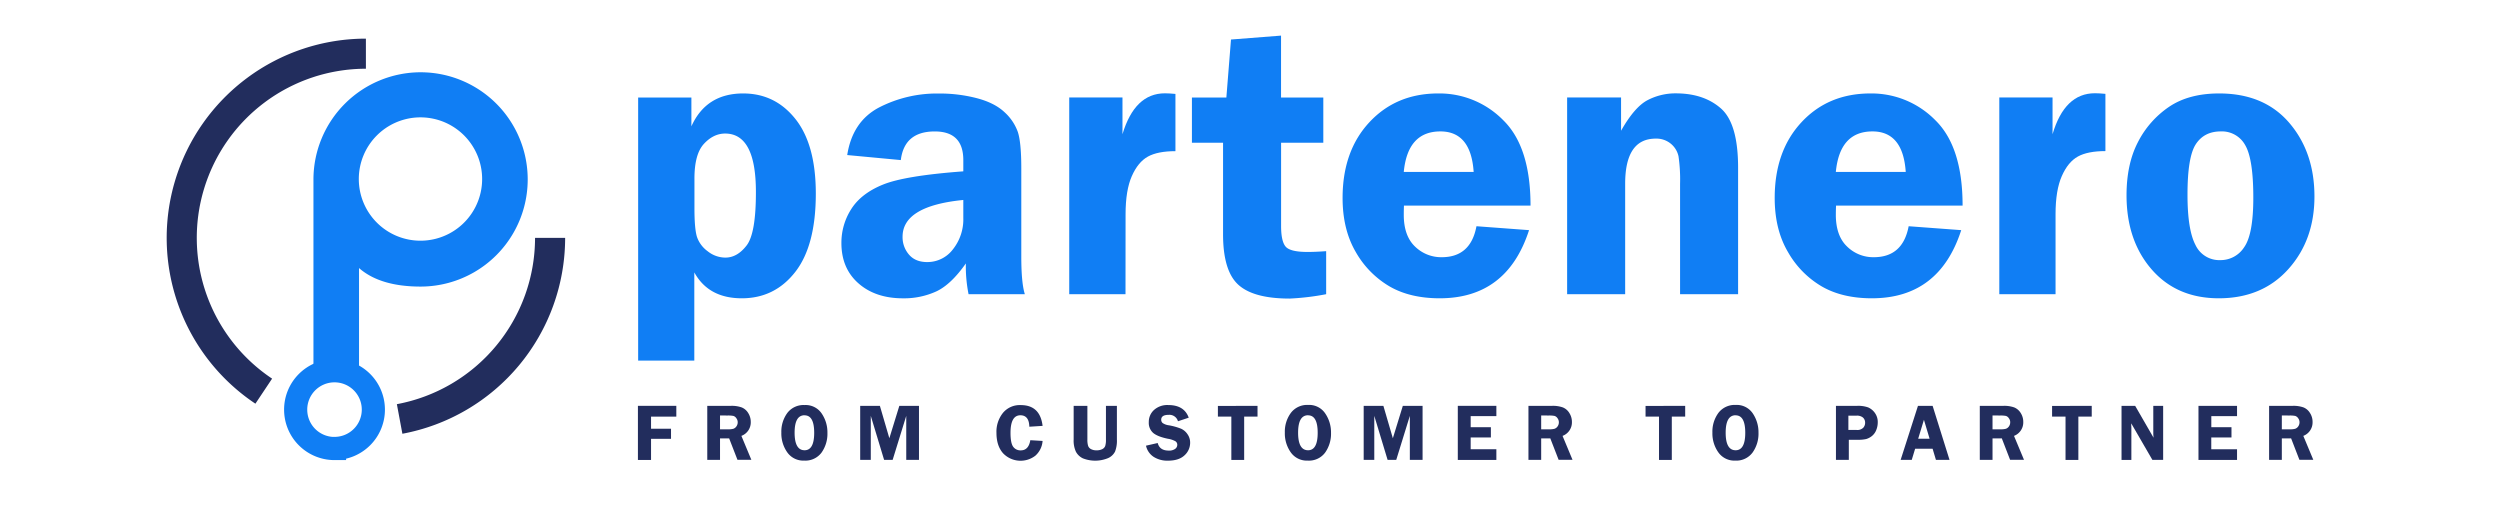
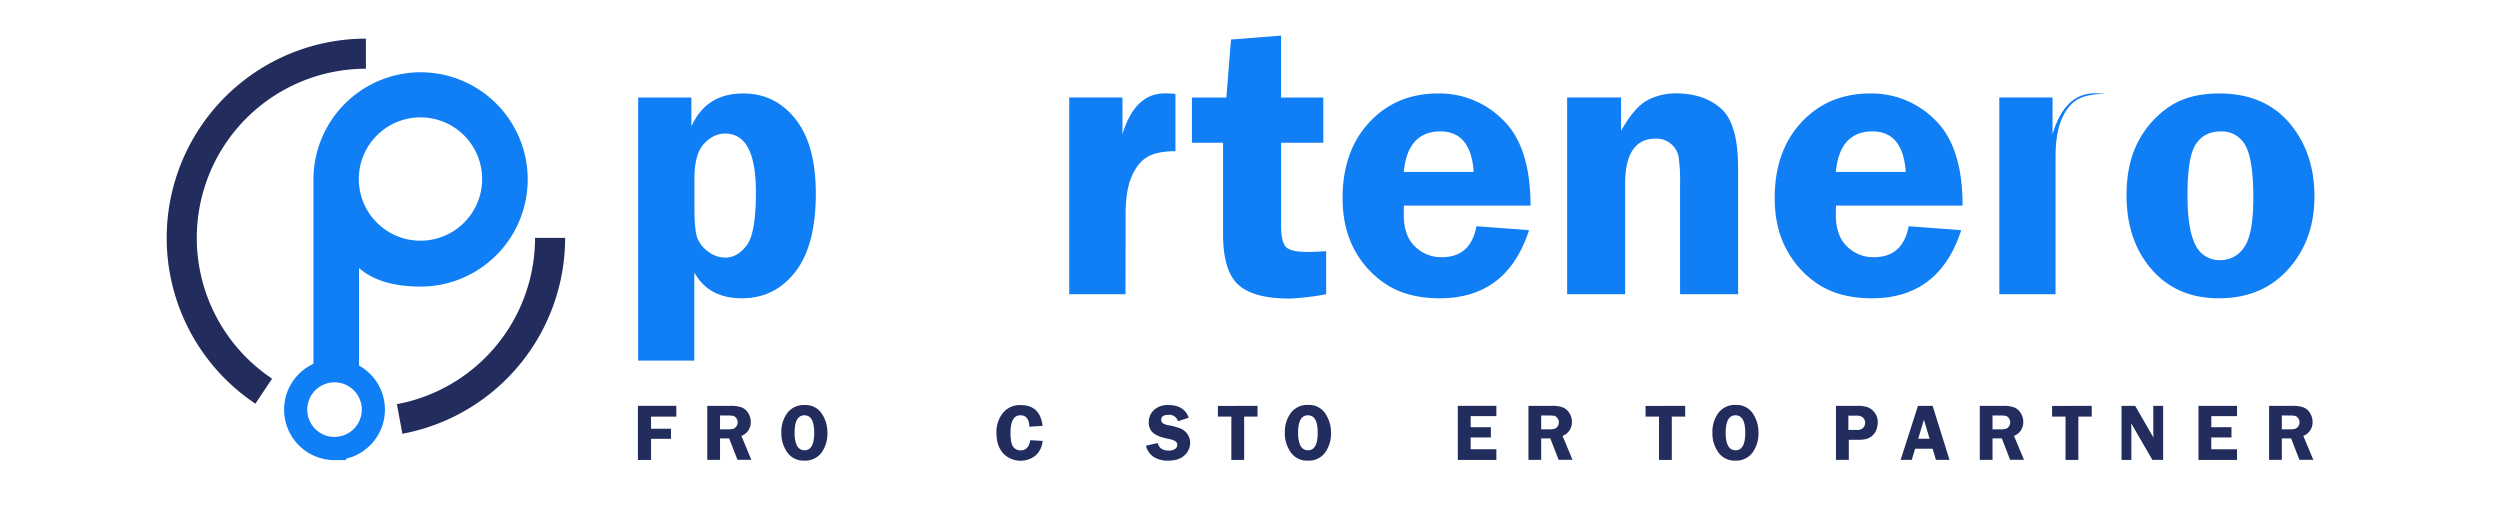
<svg xmlns="http://www.w3.org/2000/svg" width="1080" height="220" data-name="Camada 1">
  <path id="svg_1" fill="none" stroke="#222d5d" stroke-miterlimit="10" stroke-width="13" d="M113.94 168.982a79.58 79.58 0 0 1 44.13-145.79m79.57 79.57a79.6 79.6 0 0 1-65 78.23" class="cls-1" />
  <path id="svg_2" fill="#107ef4" d="M181.68 103.982a26.64 26.64 0 1 0-18.87-45.48 26.64 26.64 0 0 0 18.87 45.48zm-36.31 58h-.25a9.39 9.39 0 0 1-6.83-2.8c-1.94-1.91-2.88 1.28-2.88-1.39v-80.51a46.37 46.37 0 0 1 46.27-46.06 46.29 46.29 0 0 1 0 92.58c-11.65 0-20.54-2.69-26.58-8v42.05c0 2.66-.95-.54-2.9 1.39a9.4 9.4 0 0 1-6.83 2.8v-.06z" class="cls-2" />
  <path id="svg_3" fill="none" stroke="#107ef4" stroke-miterlimit="10" stroke-width="10" d="M144.51 193.732a16.78 16.78 0 1 0-16.78-16.75 16.78 16.78 0 0 0 16.78 16.78v-.03z" class="cls-3" />
  <path id="svg_4" fill="#107ef4" d="M275.68 155.782V42.132h23v12.45q6.39-14.21 22.38-14.21 13.8 0 22.58 11.06t8.79 32.17q0 22.47-8.87 33.86t-23.09 11.4q-14.38 0-20.53-11.19v38.11h-24.26zM300 89.912q0 9 1.1 12.45a12.78 12.78 0 0 0 4.62 6.18 12.24 12.24 0 0 0 7.66 2.74q5.13 0 9.17-5.26t4-23.17q0-25.15-13.29-25.16-5.05 0-9.17 4.46T300 77.292v12.62z" class="cls-2" />
-   <path id="svg_5" fill="#107ef4" d="M442.73 127.092h-24.31a60.86 60.86 0 0 1-1.17-13.29q-6.39 9.09-12.73 12.07a33.44 33.44 0 0 1-14.4 3q-11.92 0-19.28-6.48t-7.35-17.41a26.85 26.85 0 0 1 4.29-14.72q4.28-6.74 13.77-10.56t34.6-5.68v-4.87q0-12.37-12.33-12.37-13.15 0-14.67 12.37L366 66.982q2.26-14.48 13.71-20.53a54.58 54.58 0 0 1 25.91-6.05 63.68 63.68 0 0 1 16.32 2q7.65 2 11.94 6a21.09 21.09 0 0 1 5.8 8.54q1.51 4.5 1.52 15.69v38.52q.02 11.16 1.53 15.94zm-26.58-40.71q-26.25 2.6-26.24 15.9a11.45 11.45 0 0 0 2.76 7.69q2.77 3.24 7.89 3.24a13.8 13.8 0 0 0 11.11-5.51 20.8 20.8 0 0 0 4.48-13.58v-7.74z" class="cls-2" />
  <path id="svg_6" fill="#107ef4" d="M486.22 127.092h-24.31v-85h23v15.89q5.3-17.67 18.33-17.67c1.24 0 2.75.09 4.55.26v24.73q-7.67 0-11.91 2.35t-6.94 8.45q-2.69 6.11-2.69 16.45l-.03 34.54z" class="cls-2" />
  <path id="svg_7" fill="#107ef4" d="M553.43 61.652v35.92q0 6.72 2 9t9.47 2.27q3.44 0 8-.34v18.59a108.11 108.11 0 0 1-15.77 1.89q-15.64 0-22.2-6t-6.57-21.75v-39.58h-13.45v-19.52h14.88l2-25.06 21.62-1.69v26.75h18.26v19.52h-18.24z" class="cls-2" />
  <path id="svg_8" fill="#107ef4" d="M661.19 88.822h-54.68c-.06 1.51-.08 2.83-.08 3.95q0 9.09 4.83 13.71a16.14 16.14 0 0 0 11.57 4.63q12.52 0 15-13.38l22.72 1.69q-9.51 29.44-38.61 29.44-12.71 0-21.58-5.09a40.21 40.21 0 0 1-14.64-14.85q-5.72-9.75-5.72-23.38 0-20.28 11.57-32.72t29.73-12.45a38.65 38.65 0 0 1 28.15 11.61q11.73 11.52 11.74 36.84zm-54.76-14.55h30.19q-1.17-17.51-14.38-17.5-14.13 0-15.81 17.5z" class="cls-2" />
  <path id="svg_9" fill="#107ef4" d="M750.86 127.092h-25.07v-47.69a69.23 69.23 0 0 0-.67-11.86 9.63 9.63 0 0 0-3.29-5.43 9.75 9.75 0 0 0-6.56-2.23q-13.2 0-13.2 19.52v47.69H677v-85h23.3v14.39q5.81-10.26 11.44-13.21a26 26 0 0 1 12.2-2.94q12.1 0 19.51 6.52t7.41 25.61v54.63z" class="cls-2" />
  <path id="svg_10" fill="#107ef4" d="M847.84 88.822h-54.67c-.06 1.51-.09 2.83-.09 3.95q0 9.09 4.84 13.71a16.12 16.12 0 0 0 11.56 4.63q12.54 0 15.06-13.38l22.71 1.69q-9.5 29.44-38.61 29.44-12.71 0-21.57-5.09a40.14 40.14 0 0 1-14.64-14.85q-5.76-9.75-5.76-23.38 0-20.28 11.56-32.72T808 40.372a38.65 38.65 0 0 1 28.11 11.61q11.73 11.52 11.73 36.84zm-54.76-14.55h30.2q-1.18-17.51-14.39-17.5-14.13 0-15.81 17.5z" class="cls-2" />
-   <path id="svg_11" fill="#107ef4" d="M888 127.092h-24.3v-85h23v15.89q5.22-17.7 18.3-17.7c1.23 0 2.75.09 4.54.26v24.73q-7.65 0-11.9 2.35t-6.94 8.45q-2.7 6.11-2.7 16.45v34.57z" class="cls-2" />
+   <path id="svg_11" fill="#107ef4" d="M888 127.092h-24.3v-85h23v15.89q5.22-17.7 18.3-17.7c1.23 0 2.75.09 4.54.26q-7.65 0-11.9 2.35t-6.94 8.45q-2.7 6.11-2.7 16.45v34.57z" class="cls-2" />
  <path id="svg_12" fill="#107ef4" d="M958.67 40.372q19.41 0 30.29 12.7t10.88 31.8q0 18.84-11.3 31.41t-30 12.58q-18.15 0-29-12.45t-10.88-32q0-13.53 4.92-23A40.82 40.82 0 0 1 937 46.172q8.56-5.8 21.67-5.8zm.67 16.4q-7.12 0-10.74 5.51t-3.6 21.91q0 15.06 3.44 21.62a11.34 11.34 0 0 0 10.73 6.56 12.09 12.09 0 0 0 10.32-5.59q3.94-5.59 3.94-21.33 0-16.73-3.48-22.71a11.47 11.47 0 0 0-10.61-5.97z" class="cls-2" />
  <path id="svg_13" fill="#222d5d" d="M292.17 179.982h-10.92v5.23h8.63v4.36h-8.63v9.13h-5.67v-23.38h16.59v4.66z" class="cls-4" />
  <path id="svg_14" fill="#222d5d" d="M311.05 189.402v9.25h-5.51v-23.33h10.26a12.92 12.92 0 0 1 4.55.66 5.84 5.84 0 0 1 2.85 2.41 7.14 7.14 0 0 1 1.13 3.91 6.22 6.22 0 0 1-4.05 6l4.3 10.32h-6l-3.58-9.22h-3.95zm0-9.93v6h3.35a9 9 0 0 0 2.38-.23 2.62 2.62 0 0 0 1.32-1 3 3 0 0 0 .59-1.82 2.79 2.79 0 0 0-.59-1.74 2.36 2.36 0 0 0-1.26-1 11.92 11.92 0 0 0-2.56-.18l-3.23-.03z" class="cls-4" />
  <path id="svg_15" fill="#222d5d" d="M347.41 198.982a8.49 8.49 0 0 1-7.29-3.54 14.13 14.13 0 0 1-2.58-8.56 13.65 13.65 0 0 1 2.62-8.53 8.8 8.8 0 0 1 7.44-3.37 8.34 8.34 0 0 1 7.37 3.65 14.43 14.43 0 0 1 2.48 8.35 14.06 14.06 0 0 1-2.56 8.56 8.72 8.72 0 0 1-7.48 3.44zm.16-19.59q-4.31 0-4.3 7.55t4.3 7.57c2.77 0 4.16-2.51 4.16-7.55s-1.39-7.54-4.16-7.54v-.03z" class="cls-4" />
-   <path id="svg_16" fill="#222d5d" d="m381.93 198.652-5.75-19v19h-4.58v-23.33h8.51l4.09 14 4.31-14H397v23.33h-5.5v-19l-5.87 19h-3.7z" class="cls-4" />
  <path id="svg_17" fill="#222d5d" d="m450.4 183.982-5.73.36q-.12-4.93-3.85-4.94c-2.86 0-4.28 2.54-4.28 7.6 0 2.93.38 4.92 1.16 6a3.84 3.84 0 0 0 3.26 1.56c2.26 0 3.64-1.46 4.14-4.4l5.3.32a9.42 9.42 0 0 1-3.12 6.37 10.44 10.44 0 0 1-13.91-1q-2.89-3.2-2.9-8.84a13 13 0 0 1 2.8-8.64 9.42 9.42 0 0 1 7.66-3.37q8.4-.02 9.47 8.98z" class="cls-4" />
-   <path id="svg_18" fill="#222d5d" d="M482.5 175.322v14.53a13 13 0 0 1-.8 5.23 6.2 6.2 0 0 1-3 2.82 14.56 14.56 0 0 1-10.88.11 6.65 6.65 0 0 1-3-2.82 11.45 11.45 0 0 1-1-5.34v-14.53h5.93v14.53a8.84 8.84 0 0 0 .32 2.76 2.54 2.54 0 0 0 1.26 1.41 4.79 4.79 0 0 0 2.34.52 5.34 5.34 0 0 0 2.5-.51 2.55 2.55 0 0 0 1.28-1.36 8.84 8.84 0 0 0 .32-2.82v-14.53h4.73z" class="cls-4" />
  <path id="svg_19" fill="#222d5d" d="m513.53 180.442-4.65 1.54a3.82 3.82 0 0 0-4-2.77q-3.24 0-3.24 2.1a1.89 1.89 0 0 0 .6 1.42 6 6 0 0 0 2.74 1 26.9 26.9 0 0 1 5.22 1.46 6.64 6.64 0 0 1 2.8 2.39 6.24 6.24 0 0 1 1.14 3.65 7.29 7.29 0 0 1-2.43 5.47c-1.63 1.54-4 2.31-7.22 2.31a11 11 0 0 1-6.1-1.64 7.73 7.73 0 0 1-3.32-4.84l5.06-1.15q.84 3.27 4.74 3.27a4.41 4.41 0 0 0 2.79-.73 2.13 2.13 0 0 0 .92-1.73 1.78 1.78 0 0 0-.83-1.59 10 10 0 0 0-3.23-1.06c-3-.62-5.08-1.46-6.35-2.52a5.8 5.8 0 0 1-1.89-4.68 6.91 6.91 0 0 1 2.26-5.24 8.57 8.57 0 0 1 6.16-2.12q6.87 0 8.83 5.46z" class="cls-4" />
  <path id="svg_20" fill="#222d5d" d="M543.25 175.322v4.66h-5.77v18.72h-5.54v-18.72h-5.81v-4.61l17.12-.05z" class="cls-4" />
  <path id="svg_21" fill="#222d5d" d="M564.92 198.982a8.49 8.49 0 0 1-7.29-3.54 14.13 14.13 0 0 1-2.58-8.56 13.65 13.65 0 0 1 2.62-8.53 8.8 8.8 0 0 1 7.44-3.42 8.34 8.34 0 0 1 7.37 3.65 14.43 14.43 0 0 1 2.52 8.4 14.06 14.06 0 0 1-2.56 8.56 8.7 8.7 0 0 1-7.52 3.44zm.16-19.59q-4.3 0-4.3 7.55t4.3 7.57c2.77 0 4.16-2.51 4.16-7.55s-1.39-7.54-4.16-7.54v-.03z" class="cls-4" />
-   <path id="svg_22" fill="#222d5d" d="m599.44 198.652-5.75-19v19h-4.58v-23.33h8.51l4.09 14 4.31-14h8.53v23.33h-5.5v-19l-5.87 19h-3.74z" class="cls-4" />
  <path id="svg_23" fill="#222d5d" d="M646.43 179.762h-11.1v4.79h8.73v4.43h-8.73v5.09h11.1v4.62h-16.66v-23.37h16.66v4.44z" class="cls-4" />
  <path id="svg_24" fill="#222d5d" d="M665.79 189.402v9.25h-5.5v-23.33h10.25a12.92 12.92 0 0 1 4.55.66 5.84 5.84 0 0 1 2.85 2.41 7.14 7.14 0 0 1 1.13 3.91 6.22 6.22 0 0 1-4.05 6l4.3 10.32h-6l-3.59-9.25-3.94.03zm0-9.93v6h3.35a8.94 8.94 0 0 0 2.38-.23 2.68 2.68 0 0 0 1.33-1 3 3 0 0 0 .58-1.82 2.85 2.85 0 0 0-.58-1.74 2.42 2.42 0 0 0-1.27-1 11.86 11.86 0 0 0-2.56-.18l-3.23-.03z" class="cls-4" />
  <path id="svg_25" fill="#222d5d" d="M728 175.322v4.66h-5.78v18.72h-5.53v-18.72h-5.81v-4.61l17.12-.05z" class="cls-4" />
  <path id="svg_26" fill="#222d5d" d="M749.63 198.982a8.49 8.49 0 0 1-7.29-3.54 14.13 14.13 0 0 1-2.58-8.56 13.64 13.64 0 0 1 2.61-8.53 8.84 8.84 0 0 1 7.45-3.42 8.35 8.35 0 0 1 7.37 3.65 14.51 14.51 0 0 1 2.48 8.35 14.06 14.06 0 0 1-2.56 8.56 8.72 8.72 0 0 1-7.48 3.49zm.15-19.59q-4.29 0-4.29 7.55t4.29 7.57c2.78 0 4.17-2.51 4.17-7.55s-1.39-7.54-4.17-7.54v-.03z" class="cls-4" />
  <path id="svg_27" fill="#222d5d" d="M798.69 189.982v8.67h-5.56v-23.33h9.2a13.1 13.1 0 0 1 4.67.66 7 7 0 0 1 2.91 2.35 6.68 6.68 0 0 1 1.28 4.15 8.82 8.82 0 0 1-.68 3.37 6.15 6.15 0 0 1-1.93 2.58 7.15 7.15 0 0 1-2.42 1.24 15.47 15.47 0 0 1-3.67.31h-3.8zm-.19-4.24h3.55a3.64 3.64 0 0 0 2.86-.94 3.14 3.14 0 0 0 .82-2.15 2.92 2.92 0 0 0-.92-2.26 4 4 0 0 0-2.77-.83h-3.54v6.18z" class="cls-4" />
  <path id="svg_28" fill="#222d5d" d="m834.89 175.322 7.3 23.33h-5.87l-1.44-4.81h-7.54l-1.46 4.81h-4.8l7.48-23.33h6.33zm-6.24 14.22h4.94l-2.45-8.19-2.49 8.19z" class="cls-4" />
  <path id="svg_29" fill="#222d5d" d="M860.77 189.402v9.25h-5.5v-23.33h10.26a13 13 0 0 1 4.55.66 5.93 5.93 0 0 1 2.85 2.41 7.13 7.13 0 0 1 1.12 3.91 6.22 6.22 0 0 1-4 6l4.31 10.32h-6l-3.58-9.25-4.01.03zm0-9.93v6h3.35a9 9 0 0 0 2.39-.23 2.66 2.66 0 0 0 1.32-1 3 3 0 0 0 .58-1.82 2.78 2.78 0 0 0-.58-1.74 2.4 2.4 0 0 0-1.26-1 12 12 0 0 0-2.57-.18l-3.23-.03z" class="cls-4" />
  <path id="svg_30" fill="#222d5d" d="M903.63 175.322v4.66h-5.78v18.72h-5.54v-18.72h-5.81v-4.61l17.13-.05z" class="cls-4" />
  <path id="svg_31" fill="#222d5d" d="M934.48 175.322v23.33h-4.66l-9.13-15.76v.79c0 .4.06.73.06 1v14h-4.25v-23.36h5.89l7.93 13.76c-.06-.69-.1-1.21-.1-1.56v-12.2h4.26z" class="cls-4" />
  <path id="svg_32" fill="#222d5d" d="M966.4 179.762h-11.11v4.79H964v4.43h-8.73v5.09h11.13v4.62h-16.66v-23.37h16.66v4.44z" class="cls-4" />
  <path id="svg_33" fill="#222d5d" d="M985.75 189.402v9.25h-5.5v-23.33h10.25a13 13 0 0 1 4.56.66 5.86 5.86 0 0 1 2.84 2.41 7.06 7.06 0 0 1 1.13 3.91 6.22 6.22 0 0 1-4 6l4.31 10.32h-6l-3.58-9.25-4.01.03zm0-9.93v6h3.35a9 9 0 0 0 2.39-.23 2.7 2.7 0 0 0 1.32-1 3 3 0 0 0 .58-1.82 2.78 2.78 0 0 0-.58-1.74 2.44 2.44 0 0 0-1.26-1 12 12 0 0 0-2.57-.18l-3.23-.03z" class="cls-4" />
</svg>